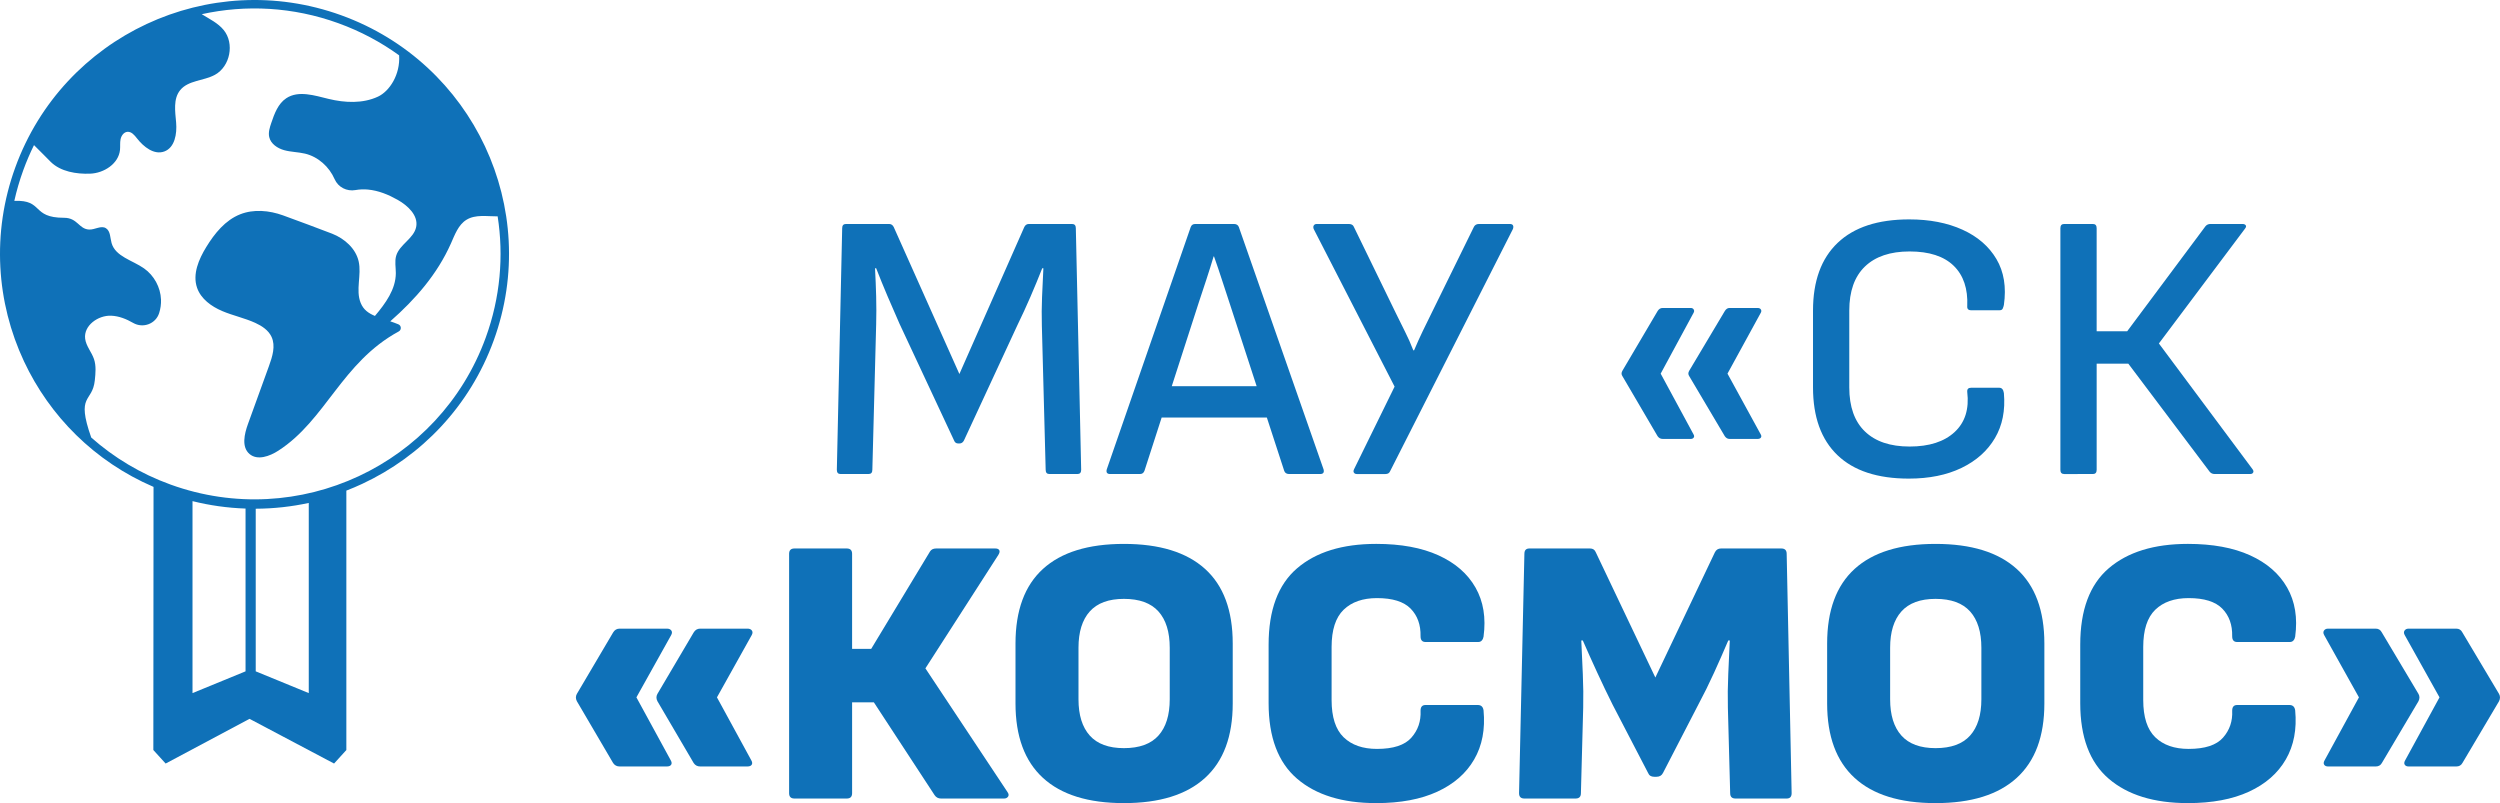
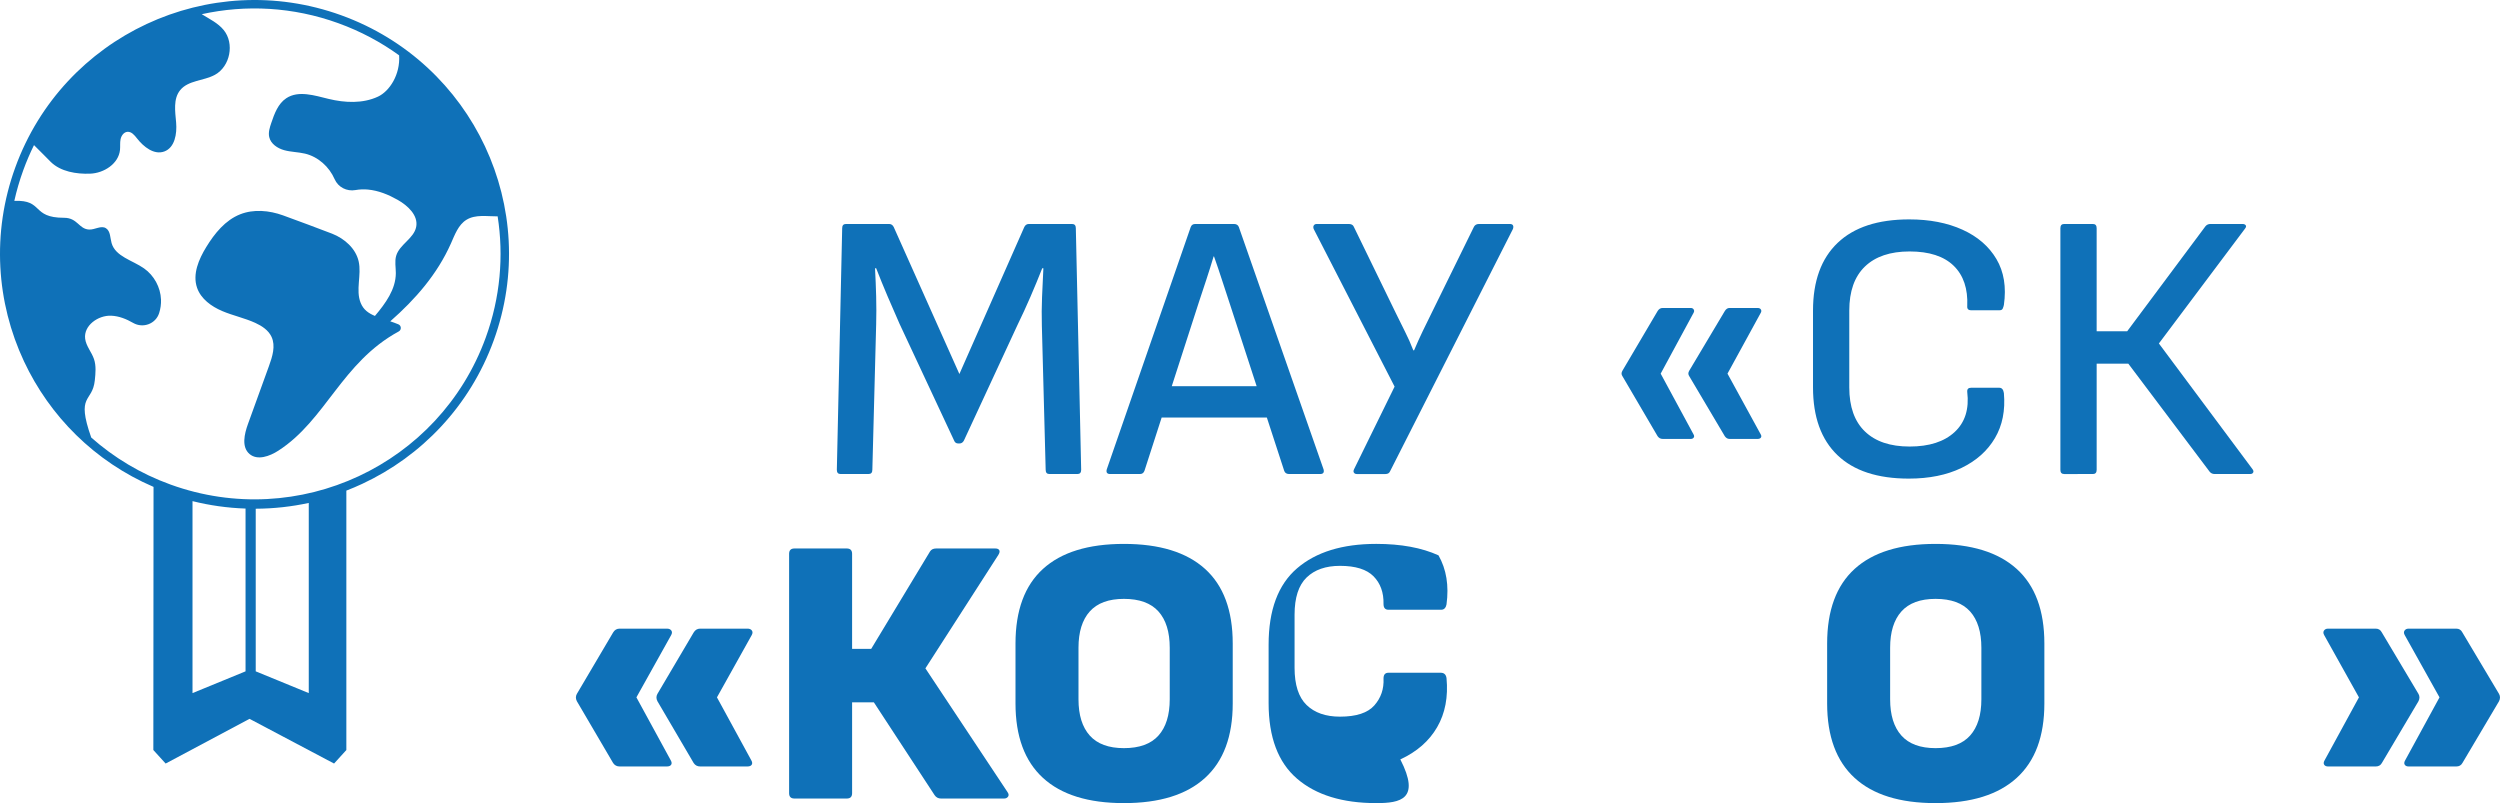
<svg xmlns="http://www.w3.org/2000/svg" version="1.1" id="skkosmos.fw-Page_x25_201" x="0px" y="0px" viewBox="0 0 392.908 126.22" enable-background="new 0 0 392.908 126.22" xml:space="preserve">
  <path fill="#0F71B8" d="z" />
  <g enable-background="new    ">
    <path fill="#0F71B8" d="M97.38,120.46c-0.44,0-0.78-0.18-1.02-0.54l-5.7-9.72c-0.201-0.399-0.201-0.78,0-1.141l5.7-9.659   c0.24-0.399,0.58-0.601,1.02-0.601h7.44c0.32,0,0.549,0.101,0.69,0.3c0.14,0.201,0.129,0.441-0.03,0.721l-5.46,9.779l5.4,9.9   c0.16,0.28,0.18,0.51,0.06,0.69c-0.12,0.18-0.34,0.27-0.66,0.27H97.38z M110.04,120.46c-0.44,0-0.78-0.18-1.02-0.54l-5.7-9.72   c-0.201-0.399-0.201-0.78,0-1.141l5.7-9.659c0.24-0.399,0.58-0.601,1.02-0.601h7.44c0.32,0,0.549,0.101,0.69,0.3   c0.14,0.201,0.129,0.441-0.03,0.721l-5.46,9.779l5.4,9.9c0.159,0.28,0.18,0.51,0.06,0.69c-0.12,0.18-0.34,0.27-0.66,0.27H110.04z" />
    <path fill="#0F71B8" d="M124.859,125.5c-0.561,0-0.84-0.279-0.84-0.84V87.04c0-0.56,0.279-0.84,0.84-0.84h8.22   c0.56,0,0.84,0.28,0.84,0.84v14.94h3l9.24-15.301c0.2-0.319,0.519-0.479,0.96-0.479h9.3c0.32,0,0.53,0.09,0.63,0.27   c0.1,0.181,0.05,0.431-0.15,0.75l-11.46,17.82l12.9,19.44c0.2,0.28,0.23,0.52,0.09,0.72c-0.141,0.2-0.351,0.3-0.63,0.3h-9.9   c-0.44,0-0.78-0.18-1.02-0.54l-9.54-14.58h-3.42v14.28c0,0.561-0.28,0.84-0.84,0.84H124.859z" />
    <path fill="#0F71B8" d="M176.639,126.22c-5.601,0-9.84-1.319-12.72-3.96c-2.88-2.64-4.32-6.54-4.32-11.7v-9.42   c0-5.199,1.44-9.109,4.32-11.729c2.88-2.619,7.119-3.93,12.72-3.93c5.6,0,9.85,1.311,12.75,3.93c2.9,2.62,4.35,6.53,4.35,11.729   v9.42c0,5.16-1.45,9.061-4.35,11.7C186.489,124.901,182.239,126.22,176.639,126.22z M176.639,117.58c2.439,0,4.25-0.66,5.43-1.98   c1.179-1.319,1.77-3.219,1.77-5.699V101.8c0-2.479-0.591-4.38-1.77-5.7c-1.18-1.319-2.991-1.979-5.43-1.979   c-2.4,0-4.19,0.66-5.37,1.979c-1.181,1.32-1.77,3.221-1.77,5.7v8.101c0,2.48,0.589,4.38,1.77,5.699   C172.449,116.92,174.239,117.58,176.639,117.58z" />
-     <path fill="#0F71B8" d="M216.299,126.22c-5.32,0-9.471-1.279-12.45-3.84c-2.98-2.56-4.47-6.52-4.47-11.88v-9.18   c0-5.439,1.49-9.44,4.47-12c2.979-2.56,7.13-3.84,12.45-3.84c3.879,0,7.14,0.6,9.78,1.8s4.58,2.89,5.82,5.069   c1.24,2.181,1.66,4.751,1.26,7.71c-0.041,0.24-0.13,0.441-0.27,0.601c-0.141,0.16-0.33,0.24-0.57,0.24h-8.28   c-0.521,0-0.78-0.301-0.78-0.9c0.039-1.8-0.48-3.249-1.56-4.35c-1.08-1.1-2.841-1.65-5.28-1.65c-2.241,0-3.99,0.61-5.25,1.83   c-1.26,1.221-1.89,3.171-1.89,5.85v8.34c0,2.681,0.63,4.631,1.89,5.851c1.26,1.221,3.009,1.83,5.25,1.83   c2.56,0,4.359-0.59,5.4-1.771c1.04-1.179,1.52-2.589,1.44-4.229c0-0.601,0.259-0.9,0.78-0.9h8.22c0.519,0,0.819,0.28,0.9,0.84   c0.279,2.961-0.21,5.53-1.47,7.71c-1.26,2.181-3.19,3.87-5.79,5.07C223.298,125.62,220.098,126.22,216.299,126.22z" />
-     <path fill="#0F71B8" d="M239.579,125.5c-0.561,0-0.84-0.279-0.84-0.84l0.84-37.62c0-0.56,0.26-0.84,0.78-0.84h9.54   c0.44,0,0.74,0.2,0.9,0.6l9.36,19.681l9.36-19.681c0.2-0.399,0.52-0.6,0.96-0.6h9.48c0.56,0,0.84,0.28,0.84,0.84l0.78,37.62   c0,0.561-0.261,0.84-0.78,0.84h-8.04c-0.561,0-0.84-0.279-0.84-0.84l-0.36-13.44c-0.041-1.68-0.021-3.45,0.06-5.31   c0.08-1.86,0.159-3.609,0.24-5.25h-0.24c-0.681,1.601-1.42,3.28-2.22,5.04c-0.801,1.761-1.641,3.46-2.52,5.1l-5.52,10.681   c-0.201,0.399-0.54,0.6-1.02,0.6h-0.36c-0.48,0-0.801-0.2-0.96-0.6l-5.58-10.74c-0.801-1.6-1.61-3.29-2.43-5.07   c-0.82-1.779-1.57-3.45-2.25-5.01h-0.24c0.08,1.68,0.159,3.44,0.24,5.28c0.08,1.84,0.1,3.6,0.06,5.279l-0.36,13.44   c0,0.561-0.28,0.84-0.84,0.84H239.579z" />
+     <path fill="#0F71B8" d="M216.299,126.22c-5.32,0-9.471-1.279-12.45-3.84c-2.98-2.56-4.47-6.52-4.47-11.88v-9.18   c0-5.439,1.49-9.44,4.47-12c2.979-2.56,7.13-3.84,12.45-3.84c3.879,0,7.14,0.6,9.78,1.8c1.24,2.181,1.66,4.751,1.26,7.71c-0.041,0.24-0.13,0.441-0.27,0.601c-0.141,0.16-0.33,0.24-0.57,0.24h-8.28   c-0.521,0-0.78-0.301-0.78-0.9c0.039-1.8-0.48-3.249-1.56-4.35c-1.08-1.1-2.841-1.65-5.28-1.65c-2.241,0-3.99,0.61-5.25,1.83   c-1.26,1.221-1.89,3.171-1.89,5.85v8.34c0,2.681,0.63,4.631,1.89,5.851c1.26,1.221,3.009,1.83,5.25,1.83   c2.56,0,4.359-0.59,5.4-1.771c1.04-1.179,1.52-2.589,1.44-4.229c0-0.601,0.259-0.9,0.78-0.9h8.22c0.519,0,0.819,0.28,0.9,0.84   c0.279,2.961-0.21,5.53-1.47,7.71c-1.26,2.181-3.19,3.87-5.79,5.07C223.298,125.62,220.098,126.22,216.299,126.22z" />
    <path fill="#0F71B8" d="M304.199,126.22c-5.601,0-9.84-1.319-12.72-3.96c-2.88-2.64-4.32-6.54-4.32-11.7v-9.42   c0-5.199,1.44-9.109,4.32-11.729c2.88-2.619,7.119-3.93,12.72-3.93c5.6,0,9.85,1.311,12.75,3.93c2.9,2.62,4.35,6.53,4.35,11.729   v9.42c0,5.16-1.45,9.061-4.35,11.7C314.048,124.901,309.798,126.22,304.199,126.22z M304.199,117.58c2.439,0,4.25-0.66,5.43-1.98   c1.179-1.319,1.77-3.219,1.77-5.699V101.8c0-2.479-0.591-4.38-1.77-5.7c-1.18-1.319-2.991-1.979-5.43-1.979   c-2.4,0-4.19,0.66-5.37,1.979c-1.181,1.32-1.77,3.221-1.77,5.7v8.101c0,2.48,0.589,4.38,1.77,5.699   C300.008,116.92,301.799,117.58,304.199,117.58z" />
-     <path fill="#0F71B8" d="M343.858,126.22c-5.32,0-9.471-1.279-12.45-3.84c-2.98-2.56-4.47-6.52-4.47-11.88v-9.18   c0-5.439,1.49-9.44,4.47-12c2.979-2.56,7.13-3.84,12.45-3.84c3.879,0,7.14,0.6,9.78,1.8s4.58,2.89,5.82,5.069   c1.24,2.181,1.66,4.751,1.26,7.71c-0.041,0.24-0.13,0.441-0.27,0.601c-0.141,0.16-0.33,0.24-0.57,0.24h-8.28   c-0.521,0-0.78-0.301-0.78-0.9c0.039-1.8-0.48-3.249-1.56-4.35c-1.08-1.1-2.841-1.65-5.28-1.65c-2.241,0-3.99,0.61-5.25,1.83   c-1.26,1.221-1.89,3.171-1.89,5.85v8.34c0,2.681,0.63,4.631,1.89,5.851c1.26,1.221,3.009,1.83,5.25,1.83   c2.56,0,4.359-0.59,5.4-1.771c1.04-1.179,1.52-2.589,1.44-4.229c0-0.601,0.259-0.9,0.78-0.9h8.22c0.519,0,0.819,0.28,0.9,0.84   c0.279,2.961-0.21,5.53-1.47,7.71c-1.26,2.181-3.19,3.87-5.79,5.07C350.857,125.62,347.658,126.22,343.858,126.22z" />
    <path fill="#0F71B8" d="M365.878,120.46c-0.28,0-0.48-0.09-0.6-0.27c-0.12-0.181-0.1-0.41,0.06-0.69l5.4-9.9l-5.46-9.779   c-0.16-0.279-0.17-0.52-0.03-0.721c0.14-0.199,0.35-0.3,0.63-0.3h7.5c0.44,0,0.759,0.201,0.96,0.601l5.76,9.659   c0.2,0.36,0.2,0.741,0,1.141l-5.76,9.72c-0.201,0.36-0.52,0.54-0.96,0.54H365.878z M378.539,120.46c-0.28,0-0.48-0.09-0.6-0.27   c-0.12-0.181-0.1-0.41,0.06-0.69l5.4-9.9l-5.46-9.779c-0.16-0.279-0.17-0.52-0.03-0.721c0.14-0.199,0.35-0.3,0.63-0.3h7.5   c0.439,0,0.759,0.201,0.959,0.601l5.761,9.659c0.199,0.36,0.199,0.741,0,1.141l-5.761,9.72c-0.2,0.36-0.52,0.54-0.959,0.54H378.539   z" />
  </g>
  <g enable-background="new    ">
    <path fill="#0F71B8" d="M132.12,74.5c-0.4,0-0.6-0.22-0.6-0.66l0.84-37.979c0-0.44,0.2-0.66,0.6-0.66h6.78   c0.319,0,0.56,0.16,0.72,0.479l10.32,23.101l10.2-23.101c0.159-0.319,0.399-0.479,0.72-0.479h6.78c0.399,0,0.6,0.22,0.6,0.66   l0.84,37.979c0,0.44-0.201,0.66-0.6,0.66h-4.38c-0.4,0-0.6-0.22-0.6-0.66l-0.6-22.68c-0.041-1.479-0.03-2.97,0.03-4.47   s0.129-3.01,0.21-4.53h-0.18c-0.6,1.521-1.22,3.021-1.86,4.5c-0.64,1.48-1.32,2.961-2.04,4.439l-8.4,18.12   c-0.16,0.321-0.4,0.48-0.72,0.48h-0.18c-0.321,0-0.54-0.159-0.66-0.48l-8.58-18.359c-0.64-1.44-1.27-2.89-1.89-4.351   c-0.621-1.459-1.21-2.91-1.77-4.35h-0.18c0.08,1.439,0.14,2.91,0.18,4.41c0.039,1.5,0.039,2.97,0,4.41l-0.6,22.859   c0,0.44-0.201,0.66-0.6,0.66H132.12z" />
    <path fill="#0F71B8" d="M174.479,74.5c-0.48,0-0.66-0.24-0.54-0.72l13.2-38.101c0.12-0.319,0.36-0.479,0.72-0.479h6.06   c0.399,0,0.66,0.16,0.78,0.479l13.32,38.101c0.12,0.479-0.06,0.72-0.54,0.72h-4.86c-0.4,0-0.66-0.159-0.78-0.48l-8.58-26.34   c-0.4-1.199-0.8-2.419-1.2-3.66c-0.4-1.239-0.82-2.479-1.26-3.72h-0.06c-0.36,1.2-0.74,2.41-1.14,3.63   c-0.4,1.221-0.801,2.431-1.2,3.63l-8.52,26.4c-0.12,0.36-0.36,0.54-0.72,0.54H174.479z M181.62,65.62l1.26-4.92h15.84l1.32,4.92   H181.62z" />
    <path fill="#0F71B8" d="M213.239,74.5c-0.201,0-0.351-0.069-0.45-0.21c-0.1-0.14-0.09-0.33,0.03-0.57l6.36-12.96l-12.72-24.779   c-0.081-0.24-0.07-0.43,0.03-0.57c0.099-0.14,0.249-0.21,0.45-0.21h5.04c0.399,0,0.66,0.141,0.78,0.42l6.6,13.56   c0.48,1.001,0.96,1.971,1.44,2.91c0.48,0.94,0.919,1.931,1.32,2.97h0.12c0.439-1.039,0.89-2.04,1.35-3   c0.459-0.96,0.93-1.92,1.41-2.88l6.66-13.56c0.159-0.279,0.42-0.42,0.78-0.42h4.86c0.24,0,0.399,0.07,0.48,0.21   c0.08,0.141,0.08,0.33,0,0.57l-19.32,38.1c-0.12,0.28-0.36,0.42-0.72,0.42H213.239z" />
    <path fill="#0F71B8" d="M261.298,68.981c-0.321,0-0.58-0.141-0.78-0.421l-5.52-9.42c-0.201-0.279-0.201-0.579,0-0.899l5.52-9.36   c0.2-0.319,0.459-0.479,0.78-0.479h4.44c0.2,0,0.35,0.08,0.45,0.239c0.099,0.161,0.09,0.341-0.03,0.54l-5.16,9.54l5.16,9.54   c0.12,0.201,0.129,0.37,0.03,0.51c-0.101,0.141-0.25,0.211-0.45,0.211H261.298z M271.798,68.981c-0.28,0-0.52-0.141-0.72-0.421   l-5.58-9.42c-0.201-0.279-0.201-0.579,0-0.899l5.58-9.36c0.2-0.319,0.439-0.479,0.72-0.479h4.44c0.24,0,0.41,0.08,0.51,0.239   c0.099,0.161,0.09,0.341-0.03,0.54l-5.22,9.54l5.22,9.54c0.12,0.201,0.129,0.37,0.03,0.51c-0.101,0.141-0.27,0.211-0.51,0.211   H271.798z" />
    <path fill="#0F71B8" d="M299.998,75.22c-4.92,0-8.66-1.229-11.22-3.689c-2.561-2.46-3.84-6.01-3.84-10.65V48.82   c0-4.64,1.29-8.19,3.87-10.65c2.58-2.46,6.33-3.689,11.25-3.689c3.2,0,5.99,0.539,8.37,1.619c2.379,1.08,4.16,2.621,5.34,4.62   c1.18,2.001,1.57,4.401,1.17,7.2c-0.041,0.201-0.101,0.39-0.18,0.57c-0.081,0.18-0.24,0.27-0.48,0.27h-4.5   c-0.44,0-0.64-0.219-0.6-0.66c0.12-2.72-0.59-4.83-2.13-6.33c-1.541-1.5-3.851-2.25-6.93-2.25c-3.04,0-5.38,0.791-7.02,2.37   c-1.641,1.581-2.46,3.891-2.46,6.931v12.06c0,3.04,0.819,5.351,2.46,6.93c1.64,1.581,3.98,2.37,7.02,2.37   c3.08,0,5.439-0.759,7.08-2.279c1.64-1.521,2.3-3.62,1.98-6.301c-0.04-0.439,0.16-0.659,0.6-0.659h4.44   c0.399,0,0.639,0.28,0.72,0.84c0.24,2.721-0.231,5.08-1.41,7.08c-1.18,2-2.931,3.561-5.25,4.68   C305.958,74.659,303.198,75.22,299.998,75.22z" />
    <path fill="#0F71B8" d="M324.417,74.5c-0.4,0-0.6-0.22-0.6-0.66V35.861c0-0.44,0.2-0.66,0.6-0.66h4.5c0.399,0,0.6,0.22,0.6,0.66   V52.06h4.8l12.3-16.5c0.2-0.239,0.459-0.359,0.78-0.359h5.04c0.24,0,0.41,0.07,0.51,0.21c0.1,0.141,0.05,0.33-0.15,0.57l-13.5,18   l14.7,19.739c0.159,0.201,0.2,0.381,0.12,0.54c-0.081,0.16-0.24,0.24-0.48,0.24h-5.58c-0.321,0-0.581-0.12-0.78-0.36l-12.78-16.979   h-4.98v16.68c0,0.44-0.201,0.66-0.6,0.66H324.417z" />
  </g>
  <g>
    <path fill="#0F71B8" d="M52.502,120l-13.283-7.025L26.032,120l-1.932-2.125l0.03-41.355C14.852,72.529,7.794,65.374,3.775,56.8   c-4.335-9.249-5.133-20.147-1.367-30.502l0,0C6.174,15.943,13.791,8.091,23.062,3.766c9.271-4.324,20.195-5.12,30.575-1.364v0.001   l0.002,0l0.001,0c10.379,3.757,18.25,11.355,22.585,20.604c4.335,9.248,5.133,20.146,1.368,30.501l-0.002,0.005   C73.824,63.865,66.208,71.716,56.938,76.04c-0.822,0.383-1.657,0.739-2.504,1.067v40.769L52.502,120L52.502,120z M30.256,108.93   l8.335-3.42V79.928c-2.865-0.099-5.653-0.498-8.335-1.168V108.93L30.256,108.93z M40.191,105.51l8.335,3.42V79.043   c-2.688,0.582-5.476,0.896-8.335,0.909V105.51L40.191,105.51z M78.212,34.005c-1.671,0.012-3.48-0.337-4.899,0.536   c-1.295,0.799-1.837,2.365-2.457,3.752c-2.148,4.81-5.543,8.716-9.522,12.208c0.416,0.139,0.843,0.29,1.279,0.471   c0.481,0.201,0.513,0.869,0.054,1.119c-8.961,4.87-11.463,13.929-18.913,18.732c-1.375,0.889-3.294,1.592-4.538,0.528   c-1.282-1.093-0.816-3.137-0.243-4.717c1.099-3.035,2.198-6.069,3.297-9.1c0.538-1.487,1.073-3.163,0.406-4.596   c-0.483-1.038-1.51-1.716-2.55-2.191c-1.681-0.766-3.513-1.143-5.21-1.865c-1.699-0.723-3.339-1.908-3.942-3.649   c-0.745-2.144,0.261-4.484,1.45-6.42c1.311-2.136,2.985-4.209,5.32-5.132c2.132-0.844,4.572-0.611,6.729,0.164   c1.432,0.515,6.564,2.42,7.739,2.888c1.94,0.768,3.695,2.312,4.155,4.343c0.485,2.139-0.503,4.484,0.314,6.519   c0.439,1.093,1.242,1.641,2.245,2.058c1.665-1.975,3.275-4.175,3.283-6.724c0.004-0.916-0.203-1.853,0.056-2.731   c0.525-1.783,2.77-2.7,3.14-4.521c0.367-1.804-1.297-3.359-2.905-4.267c-1.445-0.818-3.02-1.467-4.677-1.618   c-0.649-0.06-1.315-0.036-1.959,0.08c-1.362,0.245-2.722-0.449-3.275-1.716c-0.849-1.943-2.583-3.52-4.659-4.013   c-1.071-0.253-2.194-0.245-3.255-0.538c-1.062-0.291-2.121-0.996-2.363-2.066c-0.166-0.732,0.077-1.487,0.317-2.198   c0.496-1.472,1.072-3.052,2.369-3.907c1.914-1.263,4.437-0.424,6.667,0.114c2.557,0.616,5.35,0.751,7.735-0.359   c1.817-0.845,3.524-3.463,3.33-6.492c-2.86-2.071-6.055-3.783-9.543-5.045L53.183,3.65c-7.148-2.587-14.562-2.941-21.475-1.42   c1.215,0.761,2.551,1.385,3.449,2.49c1.72,2.109,1.022,5.707-1.359,7.027c-1.773,0.983-4.211,0.851-5.485,2.426   c-1.109,1.369-0.783,3.346-0.631,5.096c0.15,1.754-0.203,3.926-1.857,4.537c-1.6,0.589-3.254-0.717-4.299-2.063   c-0.39-0.503-0.876-1.085-1.509-1.026c-0.563,0.05-0.952,0.612-1.067,1.164c-0.114,0.552-0.033,1.125-0.091,1.687   c-0.226,2.161-2.506,3.64-4.683,3.726c-2.176,0.084-4.637-0.319-6.193-1.84c-0.572-0.559-1.572-1.61-2.64-2.648   c-0.627,1.269-1.191,2.584-1.685,3.944l0,0.001c-0.58,1.596-1.048,3.205-1.408,4.819c4.628-0.194,2.637,2.662,7.814,2.657   c2.134-0.002,2.315,1.77,3.939,1.85c0.916,0.046,1.898-0.704,2.662-0.2c0.713,0.467,0.637,1.505,0.872,2.323   c0.608,2.131,3.293,2.704,5.106,3.985c1.572,1.108,2.583,2.967,2.662,4.886c0.029,0.721-0.073,1.447-0.293,2.135   c-0.54,1.7-2.535,2.434-4.084,1.545c-1.077-0.619-2.219-1.082-3.451-1.135c-2.072-0.086-4.347,1.557-4.096,3.611   c0.143,1.161,1.013,2.095,1.39,3.202c0.36,1.061,0.247,2.215,0.132,3.33c-0.377,3.608-3.01,2.07-0.565,9.004   c3.55,3.143,7.743,5.683,12.476,7.395c10.037,3.632,20.598,2.862,29.559-1.318c8.962-4.18,16.326-11.772,19.967-21.783l0.001-0.003   C78.64,46.735,79.179,40.208,78.212,34.005L78.212,34.005z M53.184,3.65L53.184,3.65L53.184,3.65L53.184,3.65z" />
  </g>
  <path fill="#0F71B8" d="z" />
</svg>